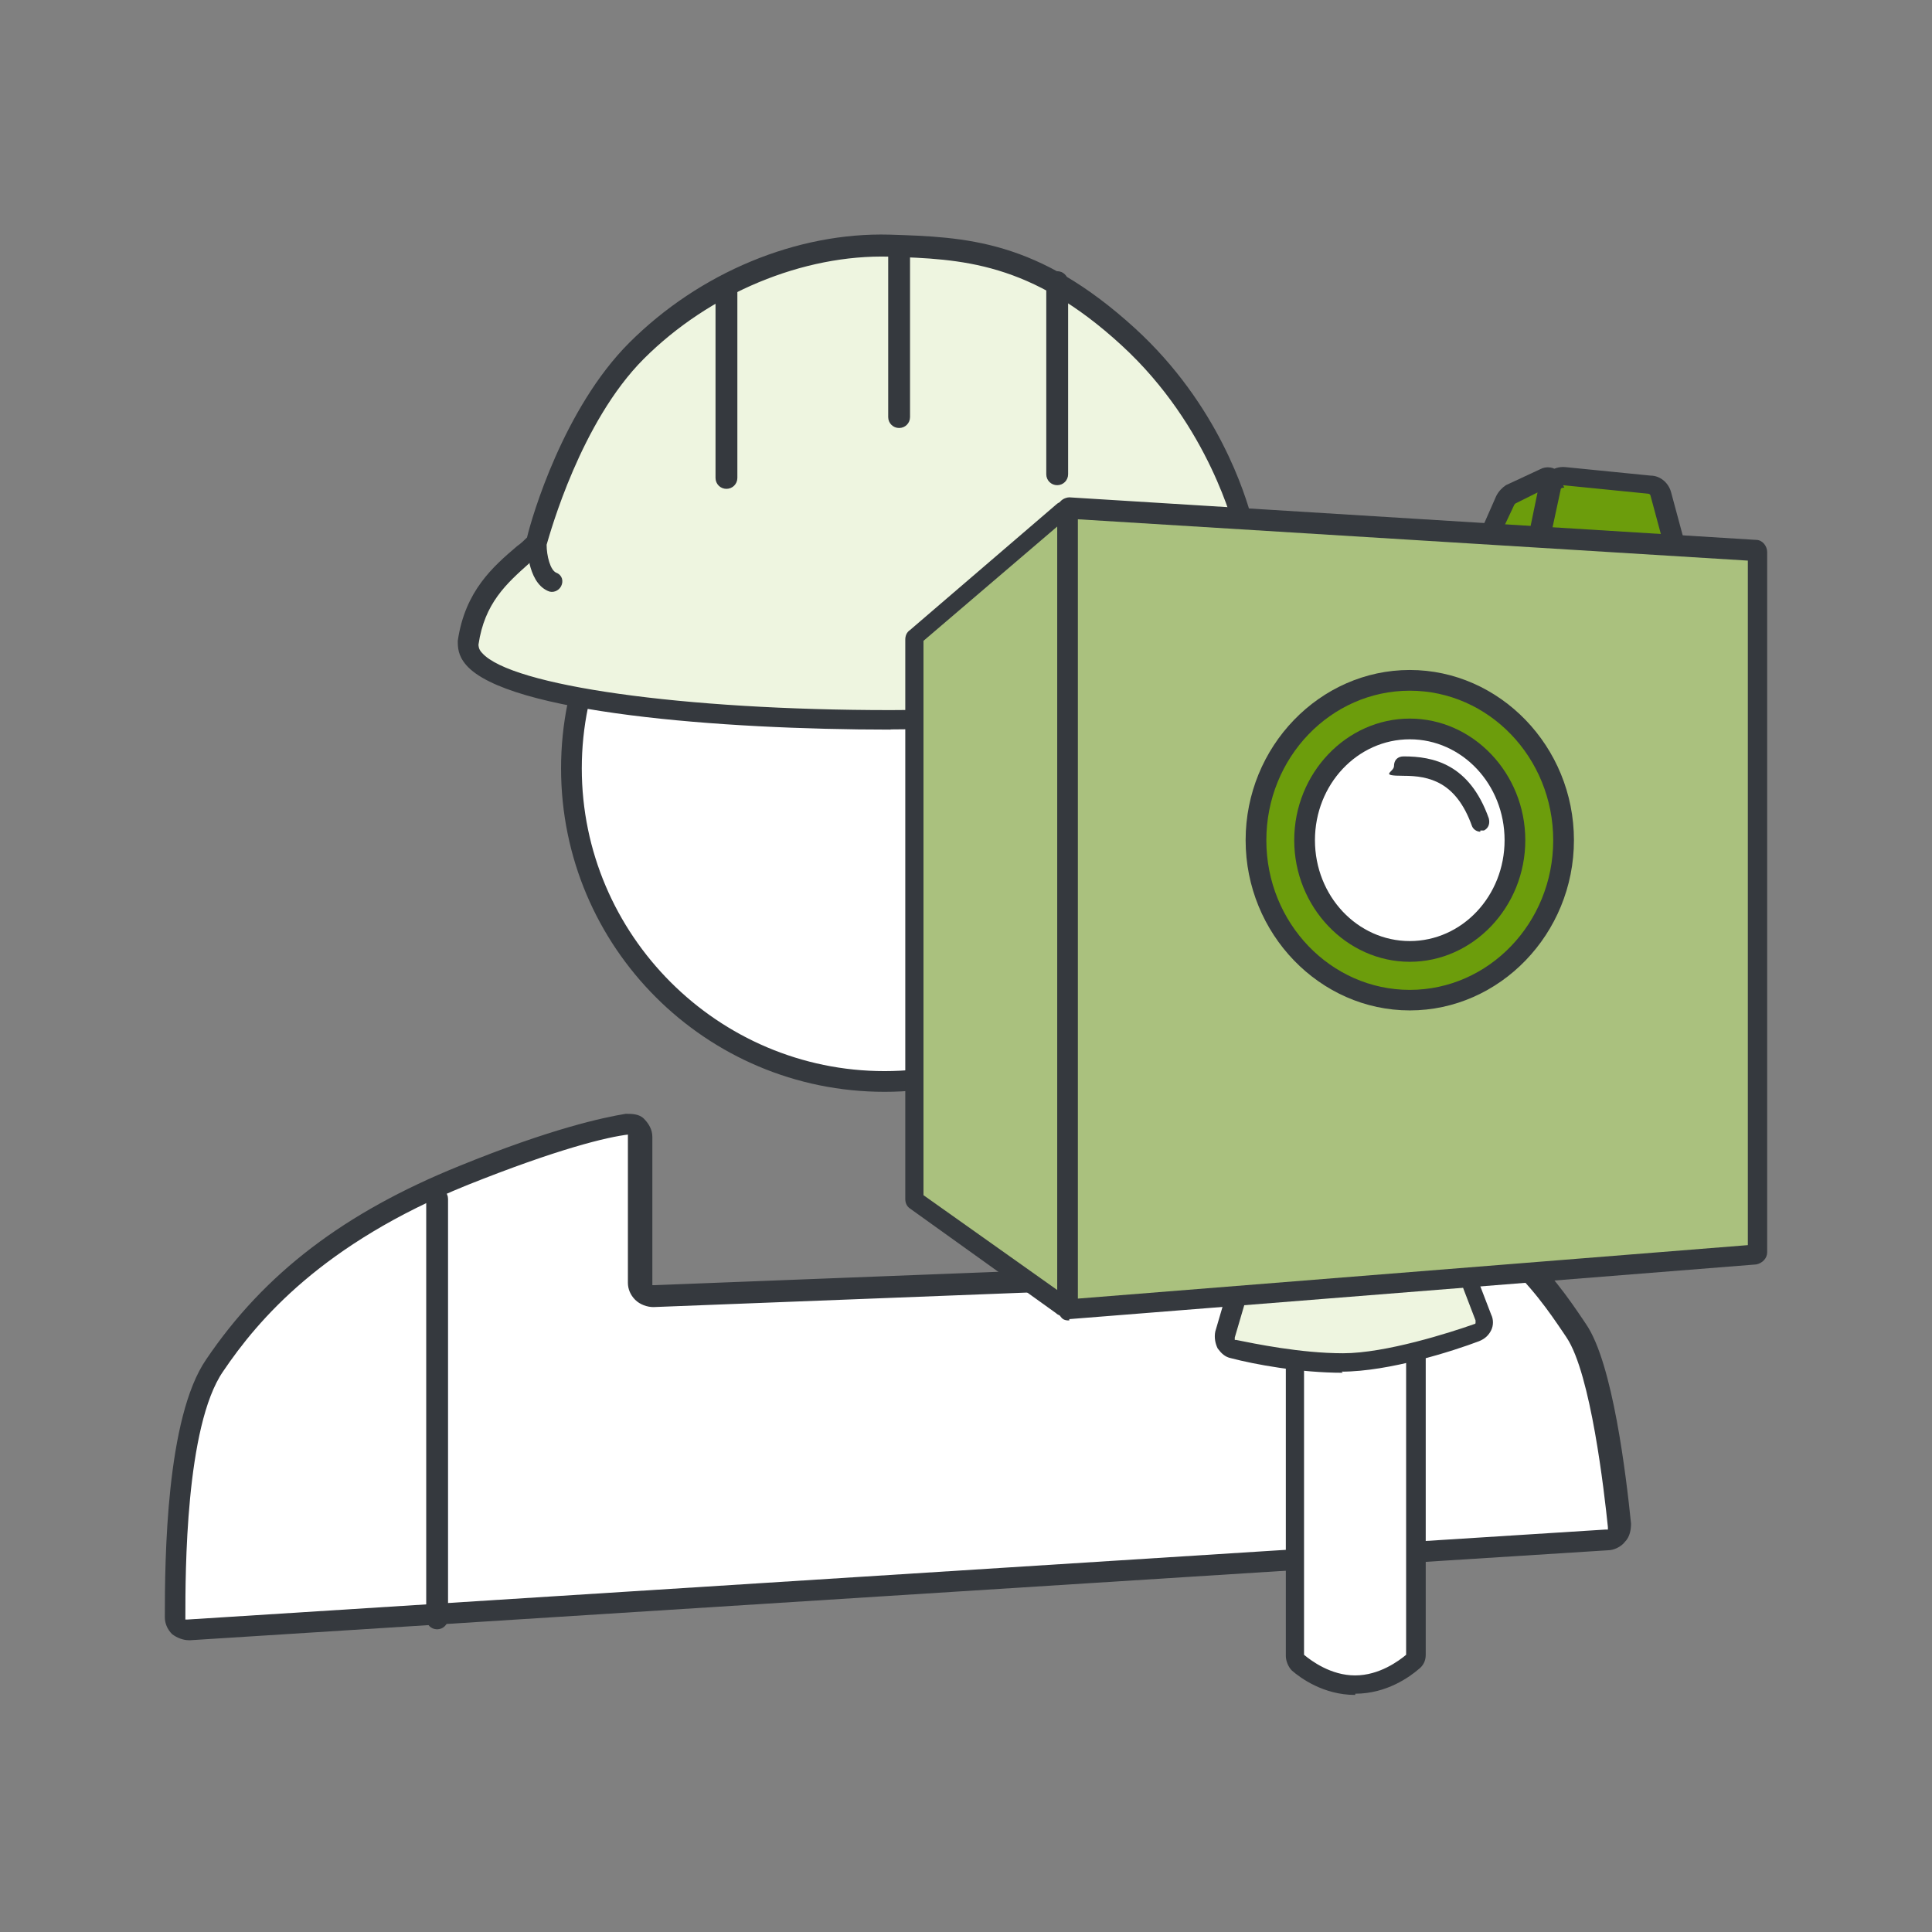
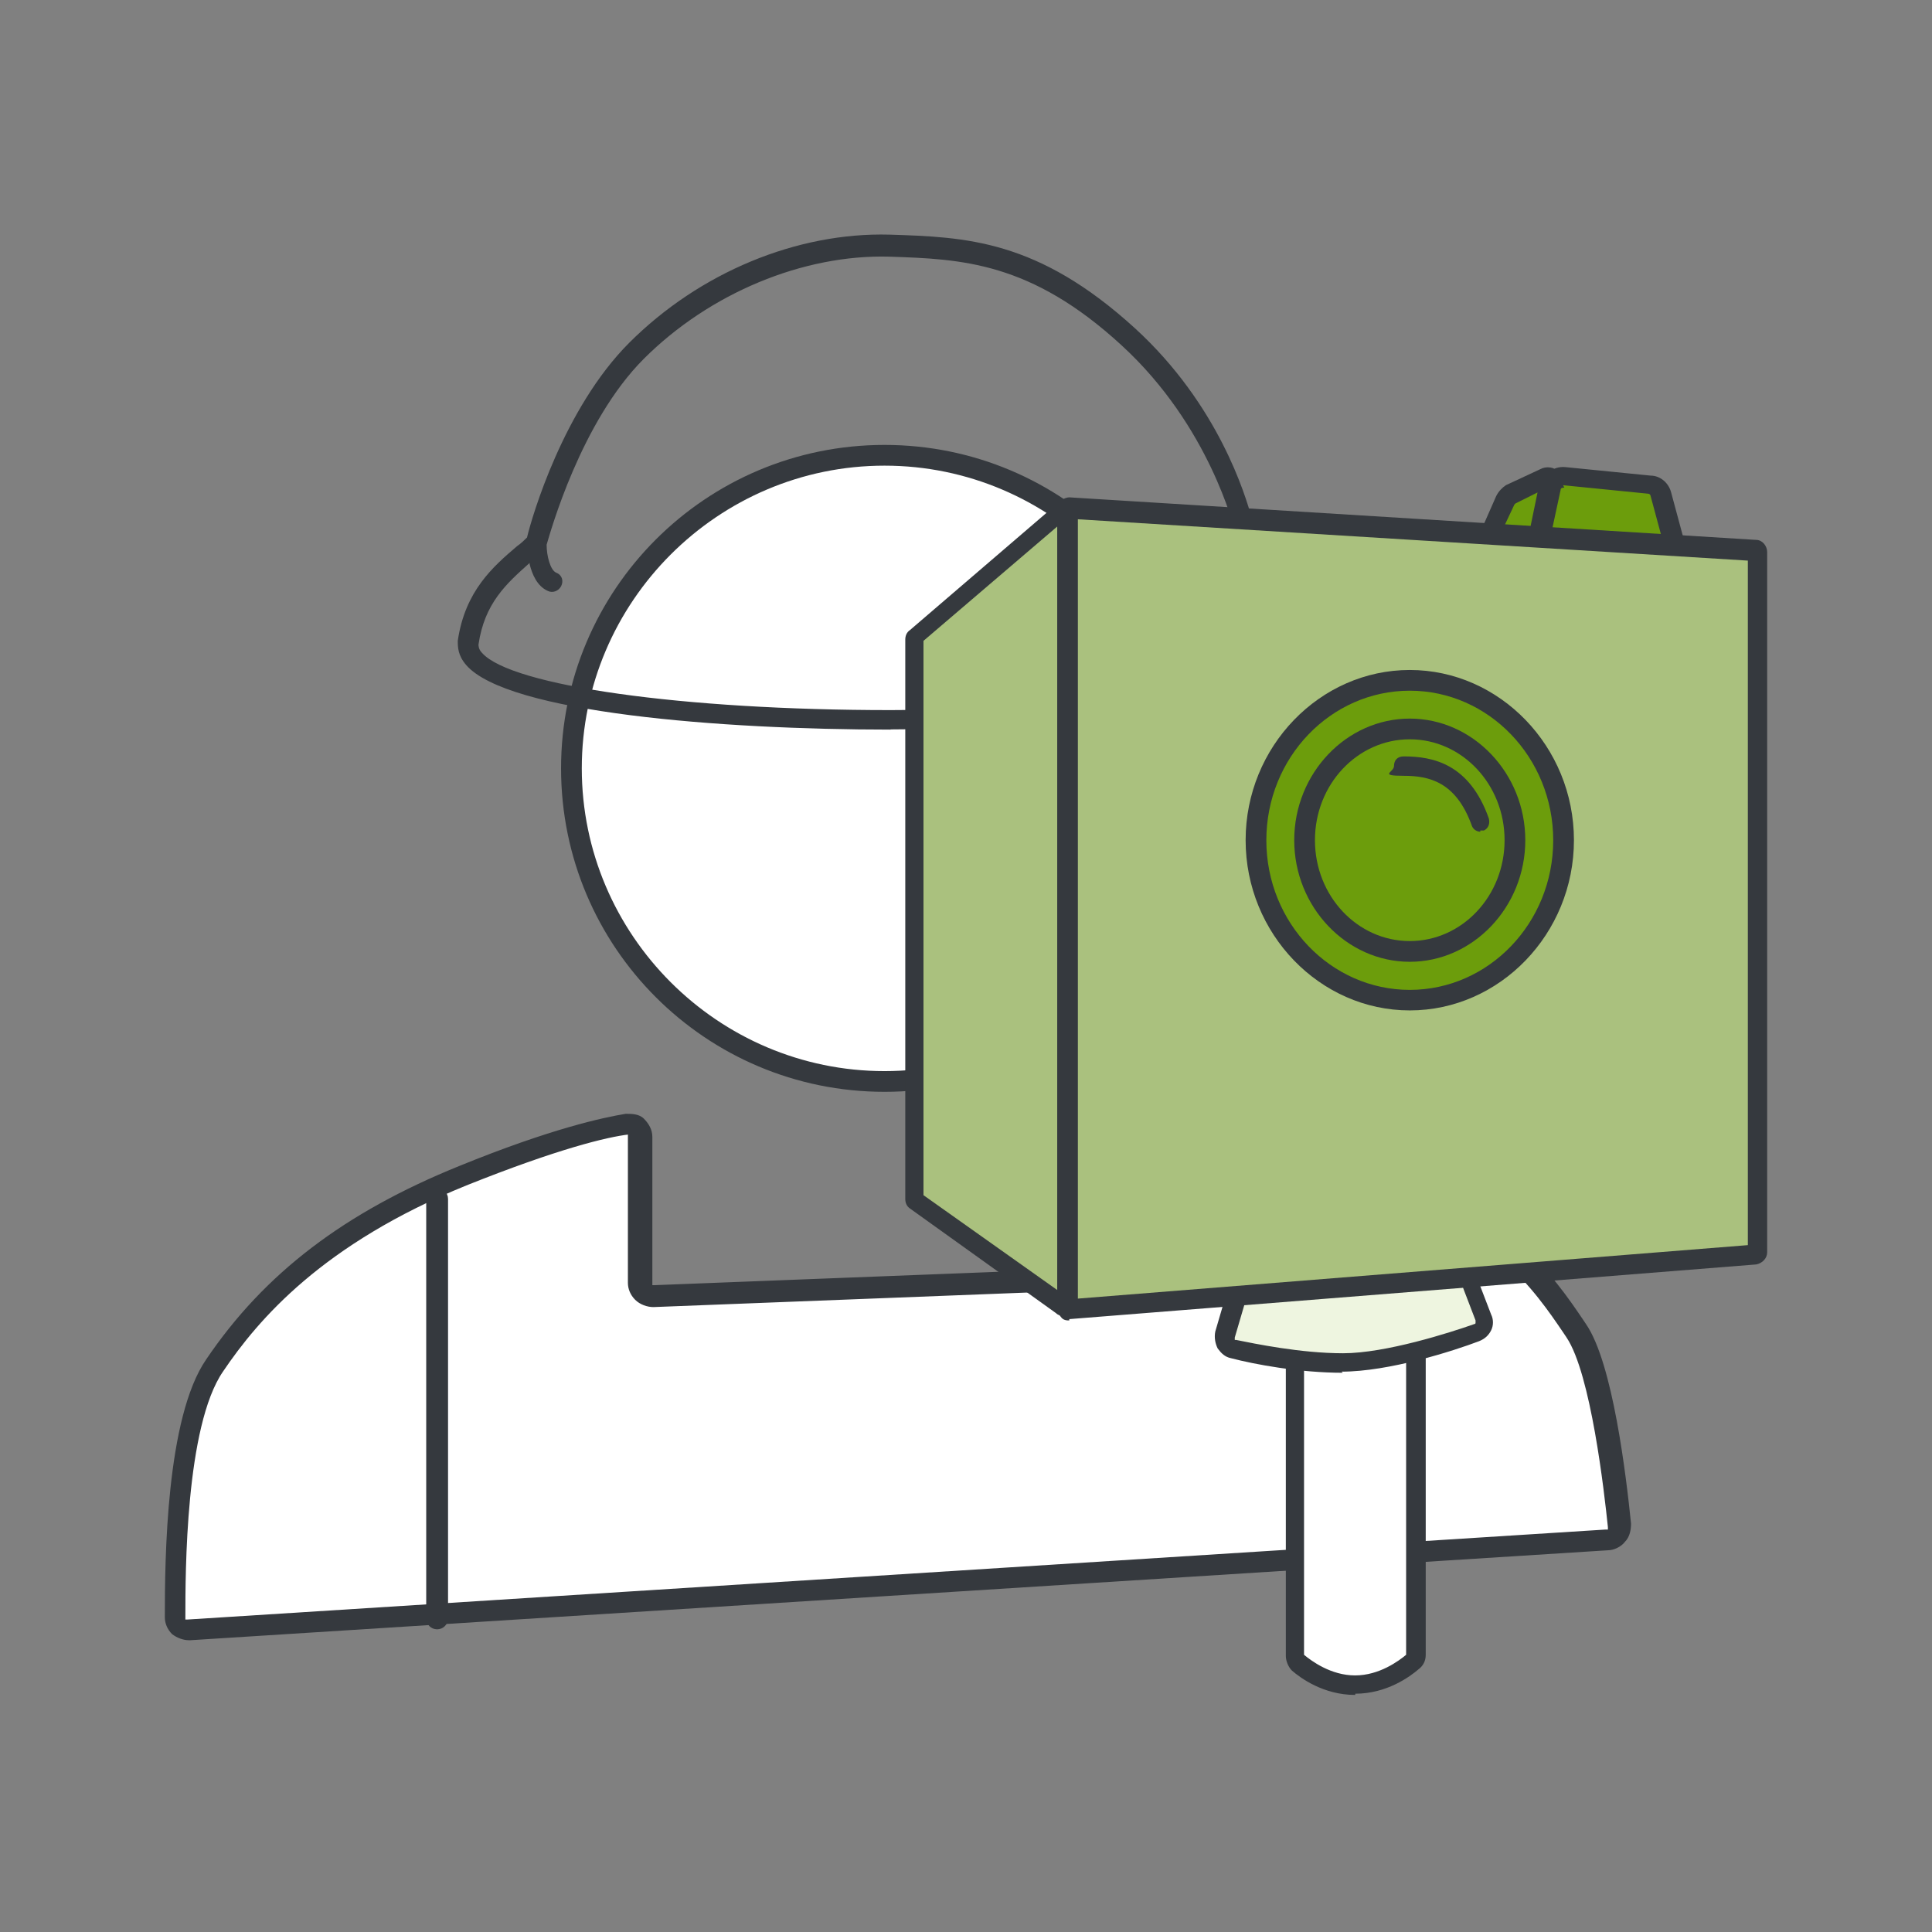
<svg xmlns="http://www.w3.org/2000/svg" width="151" height="151" viewBox="0 0 151 151" fill="none">
  <rect x="0" y="0" width="151" height="151" fill="#808080" stroke="none" />
  <path d="M50.029 100.261V88.861C50.029 88.292 49.555 87.818 48.986 87.913C47.272 88.197 43.282 89.051 36.156 91.903C25.894 96.082 20.474 101.406 16.769 106.723C13.727 111.187 13.633 122.784 13.727 126.395C13.727 126.963 14.296 127.438 14.865 127.438L125.667 120.406C126.236 120.406 126.71 119.837 126.71 119.269C126.425 116.132 125.288 107.008 123.289 104.061C120.911 100.546 117.87 95.797 106.375 90.473C97.724 86.483 92.122 85.433 89.934 85.243C89.365 85.243 88.891 85.623 88.891 86.286V99.021C88.891 99.59 88.417 100.064 87.848 100.064L51.262 101.486C50.693 101.486 50.124 101.012 50.124 100.443L50.029 100.254V100.261Z" fill="white" />
  <path d="M14.78 128.196C14.305 128.196 13.831 128.007 13.452 127.722C13.073 127.343 12.883 126.869 12.883 126.395C12.883 121.836 12.978 110.808 16.114 106.25C20.673 99.503 26.946 94.755 35.881 91.137C43.102 88.19 47.186 87.337 48.9 87.052C49.374 87.052 49.943 87.052 50.323 87.432C50.702 87.811 50.986 88.285 50.986 88.854V100.444H51.176L87.762 99.022C87.952 99.022 88.047 98.927 88.047 98.737V86.002C88.047 85.433 88.236 84.959 88.616 84.675C88.995 84.296 89.469 84.201 89.943 84.201C92.511 84.485 98.112 85.528 106.668 89.525C118.068 94.85 121.394 99.692 123.772 103.208L123.962 103.493C126.055 106.534 127.098 115.374 127.478 119.079C127.478 119.553 127.383 120.122 127.003 120.501C126.719 120.881 126.15 121.165 125.676 121.165L14.874 128.196H14.78ZM49.178 88.664C47.464 88.854 43.569 89.802 36.442 92.654C25.232 97.213 20.192 103.106 17.434 107.19C14.488 111.465 14.488 122.967 14.488 126.387V126.577H14.677L125.479 119.546H125.669V119.356C125.384 116.599 124.341 107.38 122.438 104.536L122.248 104.251C119.87 100.736 116.828 96.272 105.807 91.137C97.157 87.147 91.555 86.199 89.557 85.907H89.462V98.832C89.462 99.875 88.703 100.736 87.653 100.736L51.067 102.158C50.593 102.158 50.024 101.968 49.644 101.589C49.265 101.21 49.075 100.736 49.075 100.261V88.672H49.17L49.178 88.664Z" fill="#35393E" />
  <path d="M69.131 84.472C82.618 84.472 93.551 73.539 93.551 60.053C93.551 46.566 82.618 35.633 69.131 35.633C55.645 35.633 44.711 46.566 44.711 60.053C44.711 73.539 55.645 84.472 69.131 84.472Z" fill="white" />
  <path d="M69.132 85.334C55.164 85.334 43.851 74.029 43.851 60.054C43.851 46.08 55.157 34.774 69.132 34.774C83.107 34.774 94.413 46.08 94.413 60.054C94.413 74.029 83.107 85.334 69.132 85.334ZM69.132 36.394C56.112 36.394 45.471 47.035 45.471 60.054C45.471 73.074 56.112 83.715 69.132 83.715C82.152 83.715 92.793 73.074 92.793 60.054C92.793 47.035 82.152 36.394 69.132 36.394Z" fill="#35393E" />
-   <path d="M36.63 50.175C37.199 45.996 39.861 44.377 42.049 42.385C42.049 42.385 44.427 32.787 49.839 27.368C55.258 21.948 62.764 19.002 69.606 19.199C75.784 19.388 81.101 19.673 88.329 26.325C95.55 32.977 97.264 41.051 97.264 41.051C99.642 42.283 101.538 44.092 102.107 47.703C102.581 51.313 85.003 56.258 69.606 56.258C54.208 56.258 35.966 54.449 36.63 50.27V50.175Z" fill="#EEF5E0" />
  <path d="M69.608 57.024C56.304 57.024 39.673 55.697 36.442 51.984C35.779 51.226 35.779 50.562 35.779 50.081C36.347 46.186 38.536 44.282 40.432 42.67C40.717 42.481 41.001 42.196 41.191 42.007C41.57 40.395 44.043 31.934 49.17 26.799C54.684 21.285 62.285 18.149 69.506 18.338C75.494 18.528 81.096 18.718 88.703 25.654C95.26 31.642 97.354 38.768 97.828 40.475C99.731 41.518 102.102 43.327 102.766 47.506C102.766 48.17 102.671 48.834 102.102 49.41C98.776 53.21 82.62 57.01 69.506 57.01H69.6L69.608 57.024ZM41.388 44.005C39.579 45.617 37.872 47.141 37.398 50.372C37.398 50.467 37.398 50.752 37.682 51.036C39.965 53.603 53.364 55.5 69.615 55.5C85.866 55.5 98.317 51.605 100.971 48.469C101.161 48.184 101.256 47.995 101.256 47.9C100.877 45.048 99.542 43.246 96.887 41.912L96.508 41.722V41.343C96.413 41.343 94.604 33.364 87.667 26.996C80.541 20.439 75.122 20.249 69.52 20.06C62.773 19.87 55.458 22.912 50.323 28.039C45.385 32.977 43.007 41.627 42.722 42.575C42.722 43.429 43.007 44.574 43.481 44.764C43.955 44.953 44.05 45.427 43.86 45.807C43.671 46.186 43.197 46.376 42.817 46.186C41.964 45.807 41.584 44.858 41.395 44.093V43.998L41.388 44.005Z" fill="#35393E" />
-   <path d="M56.776 38.207C56.302 38.207 55.923 37.828 55.923 37.354V22.336C55.923 21.862 56.302 21.483 56.776 21.483C57.25 21.483 57.63 21.862 57.63 22.336V37.354C57.63 37.828 57.25 38.207 56.776 38.207Z" fill="#35393E" />
-   <path d="M70.273 33.451C69.799 33.451 69.419 33.072 69.419 32.598V19.389C69.419 18.915 69.799 18.536 70.273 18.536C70.747 18.536 71.126 18.915 71.126 19.389V32.598C71.126 33.072 70.747 33.451 70.273 33.451Z" fill="#35393E" />
-   <path d="M82.627 37.921C82.153 37.921 81.774 37.541 81.774 37.067V22.05C81.774 21.576 82.153 21.196 82.627 21.196C83.101 21.196 83.481 21.576 83.481 22.05V37.067C83.481 37.541 83.101 37.921 82.627 37.921Z" fill="#35393E" />
  <path d="M34.165 127.343C33.691 127.343 33.312 126.964 33.312 126.49V93.704C33.312 93.23 33.691 92.851 34.165 92.851C34.639 92.851 35.018 93.23 35.018 93.704V126.49C35.018 126.964 34.639 127.343 34.165 127.343Z" fill="#35393E" />
  <path d="M118.076 38.584L120.928 37.257C120.928 37.257 121.118 37.257 121.023 37.352L120.075 41.91H116.274L117.507 39.058C117.507 38.869 117.792 38.679 117.981 38.584H118.076Z" fill="#6C9D0C" />
  <path d="M120.738 42.669H115.224L116.938 38.774C117.127 38.395 117.412 38.111 117.696 37.921L120.548 36.594C120.833 36.499 121.117 36.499 121.402 36.594C121.686 36.783 121.781 37.068 121.686 37.352L120.643 42.487L120.738 42.676V42.669ZM117.507 41.247H119.6L120.169 38.49L118.455 39.343L118.36 39.438L117.507 41.247Z" fill="#35393E" />
  <path d="M121.212 38.206L120.453 41.722C120.358 42.385 120.738 42.954 121.401 43.049L129.767 43.618C130.526 43.618 131.095 42.954 130.905 42.196L129.957 38.68C129.862 38.206 129.483 37.922 129.009 37.922L122.357 37.258C121.788 37.258 121.314 37.542 121.219 38.111V38.206H121.212Z" fill="#6C9D0C" />
  <path d="M129.856 44.385H129.761L121.395 43.816C120.826 43.816 120.352 43.532 119.973 43.058C119.688 42.584 119.499 42.015 119.594 41.541L120.352 38.025C120.542 37.077 121.395 36.413 122.351 36.508L129.003 37.172C129.761 37.172 130.425 37.741 130.615 38.499L131.563 42.015C131.752 42.584 131.563 43.247 131.184 43.729C130.804 44.21 130.235 44.392 129.666 44.392H129.856V44.385ZM122.256 38.113C122.161 38.113 121.971 38.113 121.971 38.302L121.213 41.818V42.008C121.213 42.008 121.213 42.102 121.402 42.102L129.769 42.671C129.863 42.671 129.958 42.671 129.958 42.576V42.292L129.01 38.776C129.01 38.682 128.915 38.587 128.82 38.587L122.168 37.923L122.263 38.113H122.256Z" fill="#35393E" />
  <path d="M101.16 129.333V102.726C101.16 101.967 102.014 101.493 102.677 101.967L104.486 103.2C104.676 103.295 104.865 103.389 105.055 103.389H109.803C110.372 103.389 110.752 103.769 110.752 104.338V129.326C110.752 129.61 110.752 129.8 110.467 129.99C109.803 130.558 108.184 131.798 106.003 131.798C103.822 131.798 102.203 130.566 101.539 129.99C101.35 129.8 101.255 129.61 101.255 129.326H101.16V129.333Z" fill="white" />
  <path d="M105.909 132.471C103.437 132.471 101.635 131.143 100.971 130.567C100.687 130.282 100.497 129.808 100.497 129.429V102.822C100.497 102.158 100.877 101.589 101.351 101.305C101.92 101.02 102.583 101.02 103.065 101.399L104.874 102.632H109.717C110.665 102.632 111.431 103.391 111.431 104.346V129.334C111.431 129.808 111.241 130.188 110.862 130.472C110.198 131.041 108.389 132.376 105.924 132.376V132.471H105.909ZM102.109 102.442H102.014C102.014 102.442 101.92 102.442 101.92 102.632V129.334C102.489 129.808 104.013 130.946 105.909 130.946C107.806 130.946 109.33 129.808 109.899 129.334V104.244C109.899 104.149 109.804 104.054 109.71 104.054H104.961C104.582 104.054 104.297 103.959 104.013 103.77L102.204 102.537H102.109V102.442Z" fill="#35393E" />
  <path d="M114.084 99.969L99.547 101.202C99.357 101.202 99.168 101.202 98.978 101.107L98.03 100.538C97.461 100.254 96.797 100.538 96.608 101.107L95.659 104.338C95.47 104.813 95.849 105.381 96.323 105.476C97.935 105.856 101.553 106.614 104.879 106.614C108.205 106.614 113.434 105.002 115.426 104.236C115.9 104.047 116.184 103.478 115.995 103.004L115.046 100.531C114.857 100.152 114.478 99.867 114.098 99.962L114.084 99.969Z" fill="#EEF5E0" />
  <path d="M104.961 107.292C101.54 107.292 98.024 106.628 96.215 106.154C95.741 106.059 95.457 105.775 95.172 105.395C94.983 105.016 94.888 104.542 94.983 104.068L95.931 100.837C96.026 100.363 96.405 99.983 96.879 99.794C97.353 99.604 97.922 99.604 98.302 99.889L99.25 100.457H99.344L113.881 99.225C114.64 99.225 115.304 99.604 115.595 100.268L116.544 102.74C116.733 103.12 116.733 103.594 116.544 103.973C116.354 104.352 116.069 104.637 115.595 104.826C113.597 105.585 108.564 107.204 104.859 107.204L104.954 107.299L104.961 107.292ZM97.55 101.114C97.55 101.114 97.455 101.114 97.455 101.304L96.507 104.535V104.724H96.602C98.024 105.009 101.642 105.767 104.968 105.767C108.294 105.767 113.334 104.155 115.231 103.484C115.231 103.484 115.325 103.484 115.325 103.39V103.2L114.377 100.727C114.377 100.633 114.282 100.538 114.093 100.538L99.556 101.77C99.177 101.77 98.892 101.77 98.608 101.581L97.66 101.012H97.565V101.107L97.55 101.114Z" fill="#35393E" />
  <path d="M83.479 39.82C83.479 39.82 83.479 39.726 83.668 39.726L137.359 43.051C137.359 43.051 137.454 43.051 137.454 43.146V97.878C137.454 97.878 137.454 97.973 137.359 97.973L83.668 102.247C83.668 102.247 83.479 102.247 83.479 102.152V39.82Z" fill="#AAC17E" />
  <path d="M83.573 103.202C83.384 103.202 83.099 103.202 82.909 102.917C82.72 102.728 82.625 102.443 82.625 102.253V39.819C82.625 39.535 82.72 39.345 82.909 39.156C83.099 38.966 83.384 38.871 83.573 38.871L137.264 42.197C137.738 42.197 138.117 42.671 138.117 43.145V97.877C138.117 98.351 137.738 98.731 137.264 98.825L83.573 103.099V103.194V103.202ZM84.244 40.585V101.495L136.607 97.316V43.816L84.244 40.585Z" fill="#35393E" />
  <path d="M71.512 49.984V49.795L82.912 40.007C83.102 39.912 83.291 40.007 83.291 40.196V101.872C83.291 102.062 83.102 102.156 82.912 102.062L71.512 93.893C71.512 93.893 71.417 93.798 71.417 93.703V49.992H71.512V49.984Z" fill="#AAC17E" />
  <path d="M83.103 102.821C82.913 102.821 82.723 102.821 82.534 102.631L71.133 94.462C70.849 94.273 70.754 93.988 70.754 93.704V49.993C70.754 49.708 70.849 49.424 71.133 49.234L82.534 39.446C82.818 39.161 83.198 39.161 83.577 39.351C83.956 39.541 84.146 39.825 84.146 40.205V101.88C84.146 102.259 83.956 102.544 83.672 102.733C83.577 102.733 83.387 102.828 83.198 102.828H83.103V102.821ZM72.177 93.412L82.629 100.823V41.153L72.177 50.087V93.419V93.412Z" fill="#35393E" />
  <path d="M122.162 65.669C122.162 72.605 116.743 78.119 110.186 78.119C103.629 78.119 98.209 72.51 98.209 65.669C98.209 58.827 103.629 53.218 110.186 53.218C116.743 53.218 122.162 58.827 122.162 65.669Z" fill="#6C9D0C" />
  <path d="M110.185 78.971C103.153 78.971 97.355 72.983 97.355 65.667C97.355 58.352 103.153 52.364 110.185 52.364C117.216 52.364 123.015 58.352 123.015 65.667C123.015 72.983 117.216 78.971 110.185 78.971ZM110.185 53.983C104.007 53.983 98.974 59.212 98.974 65.674C98.974 72.137 104.014 77.366 110.185 77.366C116.355 77.366 121.395 72.137 121.395 65.674C121.395 59.212 116.355 53.983 110.185 53.983Z" fill="#35393E" />
-   <path d="M118.36 65.667C118.36 70.51 114.655 74.317 110.191 74.317C105.727 74.317 102.021 70.423 102.021 65.667C102.021 60.912 105.727 57.017 110.191 57.017C114.655 57.017 118.36 60.912 118.36 65.667Z" fill="white" />
  <path d="M110.183 75.171C105.245 75.171 101.153 70.896 101.153 65.667C101.153 60.437 105.238 56.163 110.183 56.163C115.128 56.163 119.213 60.437 119.213 65.667C119.213 70.896 115.128 75.171 110.183 75.171ZM110.183 57.782C106.099 57.782 102.773 61.298 102.773 65.667C102.773 70.036 106.099 73.551 110.183 73.551C114.268 73.551 117.594 70.036 117.594 65.667C117.594 61.298 114.268 57.782 110.183 57.782Z" fill="#35393E" />
  <path d="M115.698 65.004C115.413 65.004 115.129 64.814 115.034 64.53C113.801 61.109 111.708 60.635 109.709 60.635C107.711 60.635 108.951 60.351 108.951 59.877C108.951 59.403 109.235 59.118 109.709 59.118C111.992 59.118 114.844 59.687 116.361 63.961C116.456 64.341 116.361 64.72 115.982 64.909H115.698V65.004Z" fill="#35393E" />
</svg>